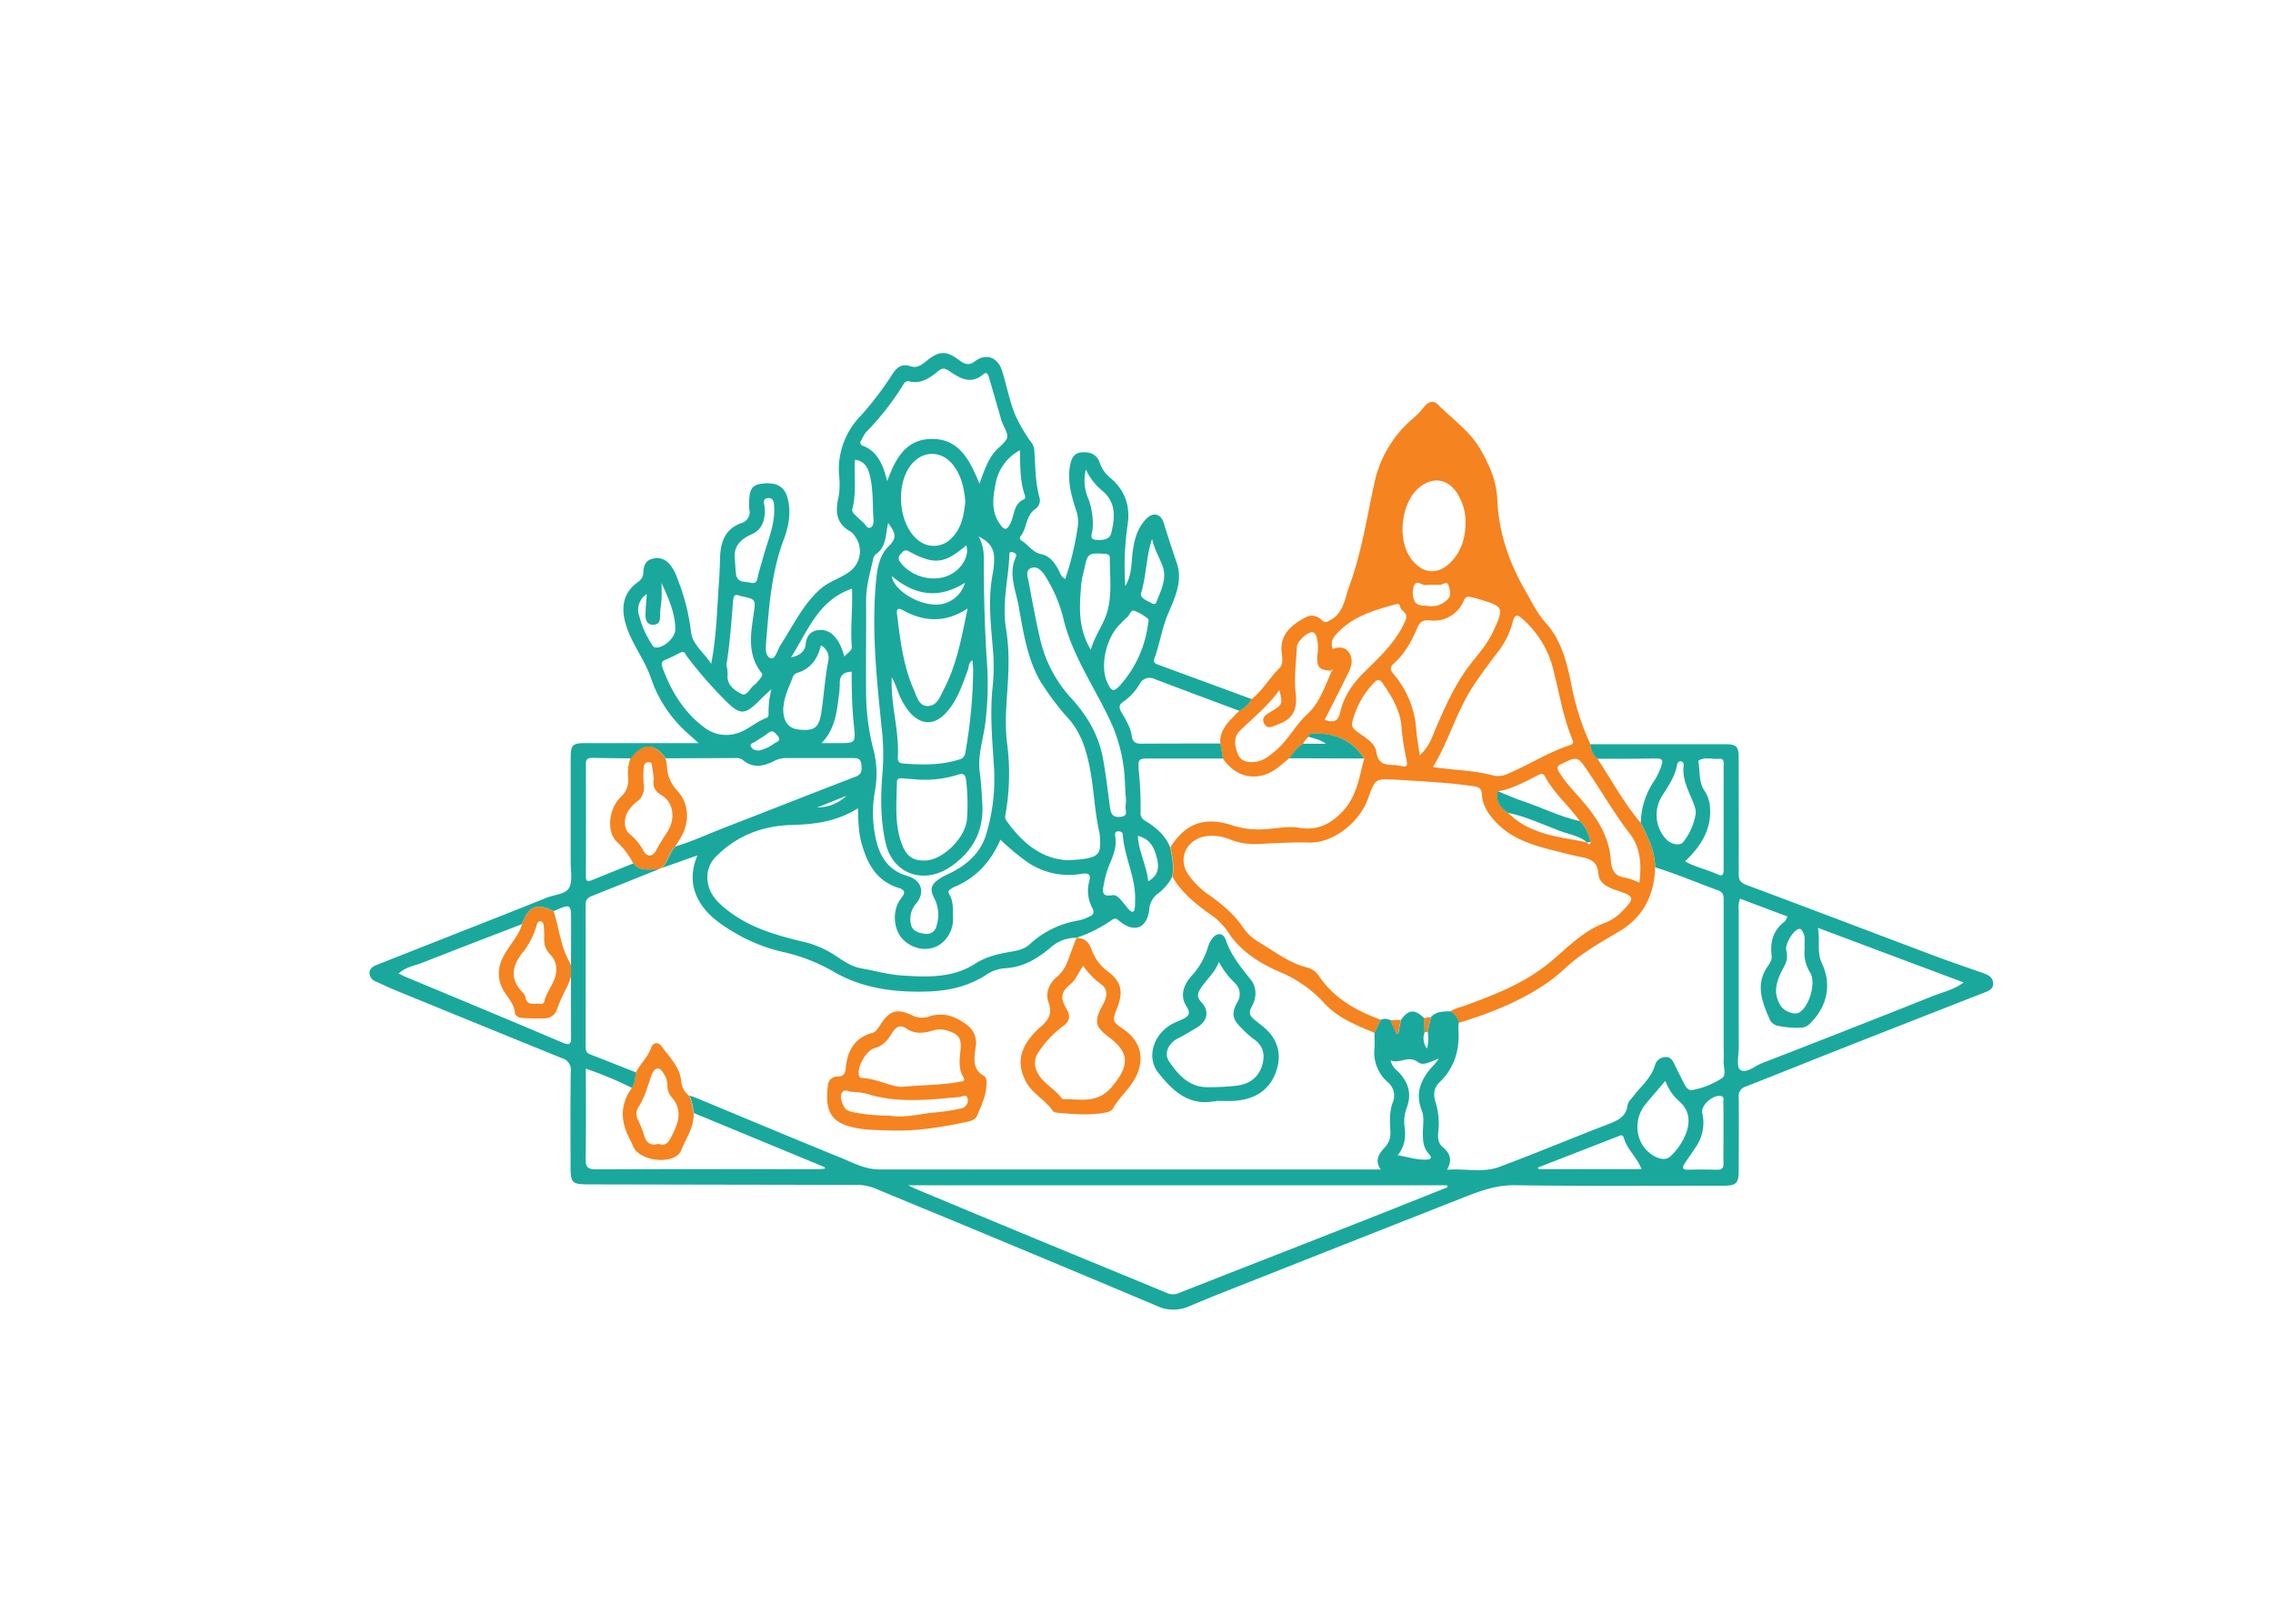
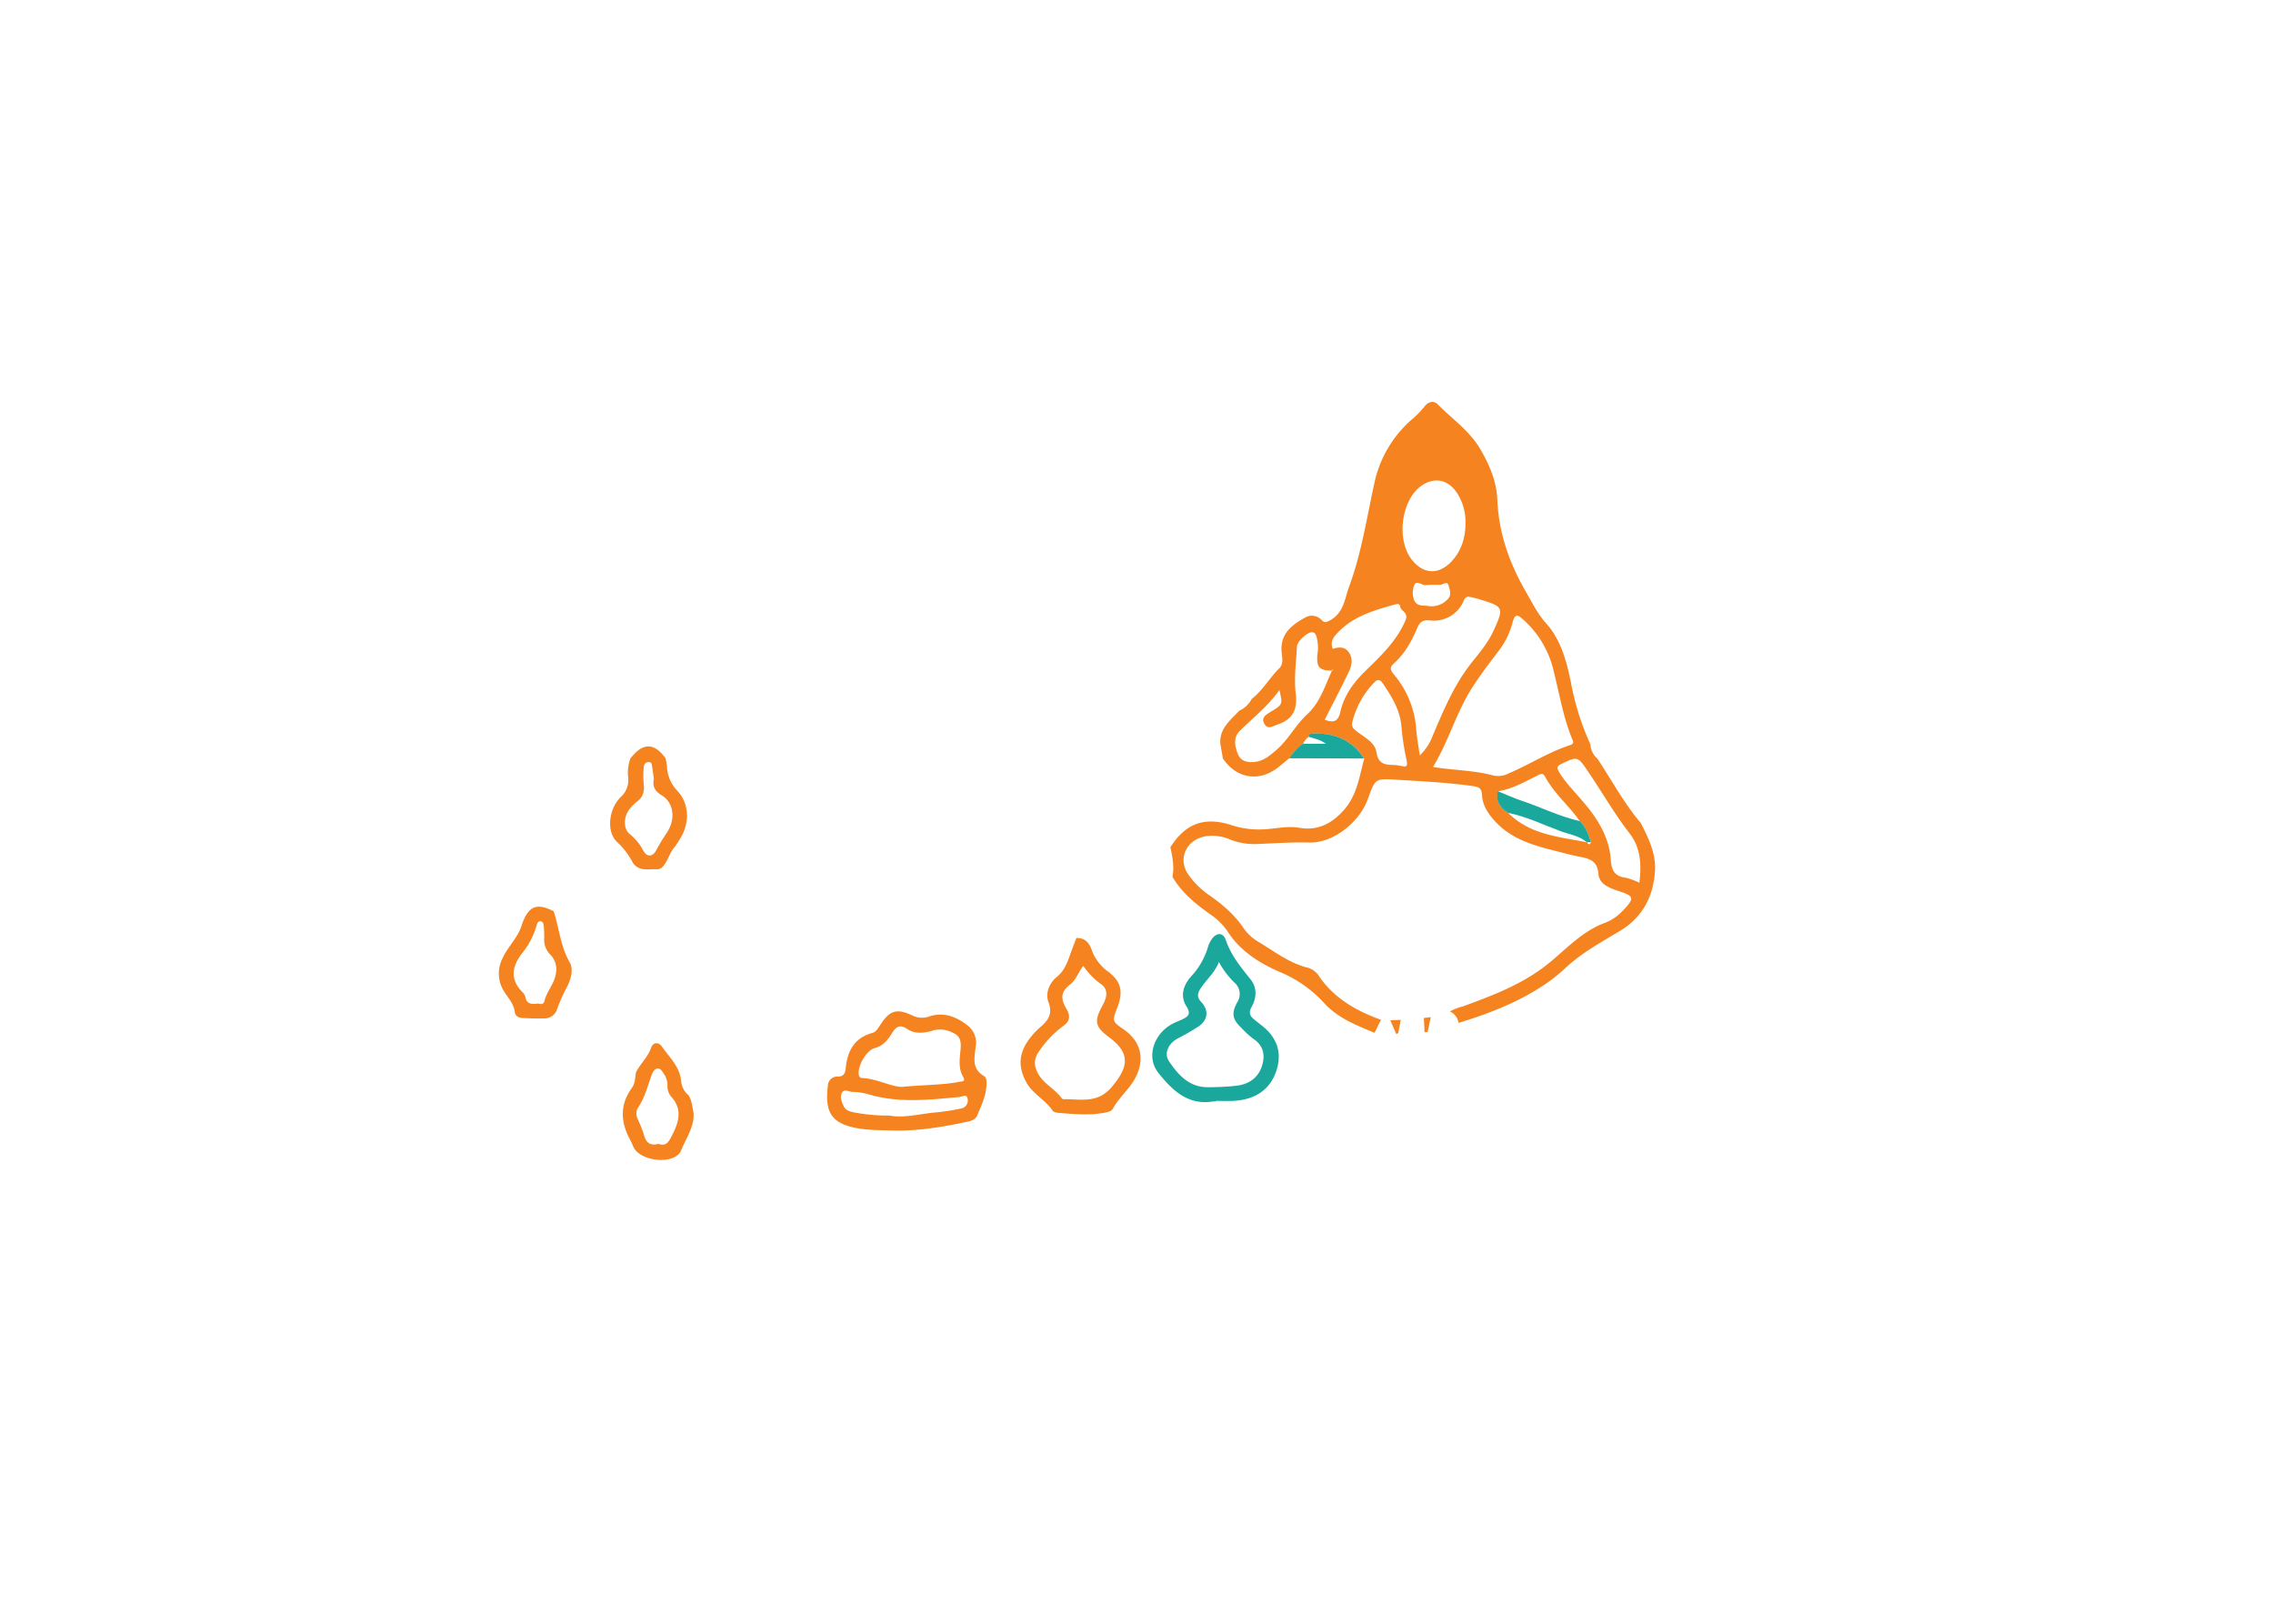
<svg xmlns="http://www.w3.org/2000/svg" viewBox="0 0 700 500">
  <title>Anagha Datta</title>
  <path d="M505.28,253.4c-5.16-6.09-8.93-13.11-13.29-19.73a6.36,6.36,0,0,1-2.21-4.49,80.68,80.68,0,0,1-6-19.08c-1.36-6.59-3.1-13.15-7.72-18.26-2.68-3-4.27-6.39-6.21-9.74-5.08-8.8-8.31-18-8.73-28.29-.22-5.51-2.4-10.63-5.22-15.47-3.3-5.67-8.66-9.3-13.12-13.81-1.37-1.4-3.08-.72-4.15.73a29.54,29.54,0,0,1-4.21,4.23,35.89,35.89,0,0,0-11.18,19.34c-2.33,10.62-3.93,21.42-7.72,31.68-1.4,3.8-1.66,8.24-5.94,10.52-1.06.57-1.63.83-2.52-.05a4.09,4.09,0,0,0-5-.89c-4.25,2.36-8,5.13-7.34,11,.18,1.5.52,3.43-.67,4.61-3.05,3-5.17,6.87-8.58,9.55a8.15,8.15,0,0,1-3.84,3.61c-2.7,2.92-6.1,5.43-5.82,10.07.26,1.54.53,3.08.79,4.62C380.9,239.92,388,240.93,394,236l3-2.48c1.37-1.56,2.43-3.41,4.31-4.46a5.29,5.29,0,0,1,1.7-2.16c.1-.52.32-1,.9-1,6.76-.29,12.42,1.75,16.22,7.7-1.49,5.43-2.17,11.11-6.11,15.65-3.75,4.32-8.13,6.65-13.94,5.65-3.61-.61-7.16.27-10.74.47a27,27,0,0,1-10-1.26c-8.36-2.74-14.27-.57-18.91,6.81.67,3,1.23,6,.65,9.08,2.81,4.86,7.07,8.3,11.54,11.48a20.13,20.13,0,0,1,5.5,5.42c4,6.24,10.3,10,16.65,12.67a38.35,38.35,0,0,1,13.23,9.54c4.25,4.48,9.8,6.64,15.3,8.92l2-4c-7.52-2.71-14.3-6.5-19-13.3A6.11,6.11,0,0,0,402.8,298c-5.73-1.38-10.26-5-15.16-7.92a14.71,14.71,0,0,1-4.79-4.44c-2.83-4.2-6.68-7.37-10.79-10.22a25.66,25.66,0,0,1-5.93-5.88c-3.65-4.92-.86-11.12,5.32-12.05a13.91,13.91,0,0,1,7.34,1,20.1,20.1,0,0,0,8.51,1.4c5.28-.22,10.54-.59,15.86-.45,7.45.21,15.54-6.22,18.14-13.54,2.23-6.23,2.22-6.21,9-5.79,7.78.49,15.56.85,23.3,1.95,1.85.27,2.7.65,2.81,2.8.15,3,1.75,5.52,3.84,7.85,5.89,6.56,14,8.06,21.89,10.11,1.44.38,2.91.7,4.38,1,3,.59,5.44,1.25,5.74,5.3.24,3.18,3.44,4.34,6.28,5.28,4.82,1.58,4.88,2.23,1.24,6a14.79,14.79,0,0,1-5.37,3.72c-6.72,2.42-11.5,7.51-16.71,11.89-8.08,6.8-17.61,10.4-27.27,13.92a15.12,15.12,0,0,0-3.89,1.52,4.73,4.73,0,0,1,2.65,3.53c9.82-3,19.35-6.72,27.82-12.71a53.47,53.47,0,0,0,5.27-4.36c5-4.61,10.9-7.82,16.68-11.3,7.18-4.33,10.54-11.14,10.76-19.5C509.65,262.07,507.5,257.73,505.28,253.4ZM438,149.41c3.91-2.55,7.91-1.69,10.58,2.21a16.23,16.23,0,0,1,2.74,9.33c0,4.42-1.12,8.47-4.19,11.81-4,4.35-8.77,4.17-12.38-.46C429.85,166,431.61,153.58,438,149.41Zm7.68,35.26a6.69,6.69,0,0,1-6,1.91c-1-.24-3.58.44-4.33-2.21a6.41,6.41,0,0,1,.14-4.11c.82-1.8,2.32,0,3.54-.09,1.48-.13,3-.1,4.46-.09.89,0,2.11-1.27,2.57.1S447.15,183.32,445.71,184.67ZM402.52,220c-3.5,3.22-5.69,7.67-9.33,10.84-2,1.72-3.91,3.44-6.65,3.77-2.23.26-4.36-.09-5.3-2.38-1-2.45-1.52-5.15.66-7.27,4.12-4,8.62-7.58,12.1-12.47,1.06,4.42,1.05,4.41-2.64,6.68-1.36.84-3.08,1.75-2,3.69s2.57.76,4.12.23c4.8-1.65,6.14-4.67,5.54-9.69-.55-4.7.17-9.55.38-14.33.07-1.53,3.18-4.41,4.64-4.39,1,0,1.23.9,1.47,1.64a13.16,13.16,0,0,1,.19,5.34c-.3,3.78.62,4.82,4.43,4.84l.28-.39.15.23-.38.21C408,211.27,406.57,216.3,402.52,220Zm5.44,1.62c2.48-4.89,5-9.7,7.35-14.59,1-2,1.5-4.25,0-6.27-1.26-1.69-3.09-1.54-4.88-.95-.87-2.39.29-3.73,1.82-5.28,4.79-4.88,11-6.61,17.25-8.37.69-.19,1.57-.4,1.69.57.2,1.55,2.7,1.83,1.66,4.27-2.79,6.57-7.85,11.19-12.74,16-3.45,3.42-6.25,7.37-7.31,12.14C412.08,222.42,410.47,222.56,408,221.65ZM432.33,236c-1.47-.22-2.16-.4-2.85-.42-2.75-.09-5-.1-5.6-4-.45-3.06-3.87-4.6-6.24-6.52-1-.8-1.48-1.44-1.18-2.7a26.57,26.57,0,0,1,6.9-12.35c1-1,1.76-.64,2.42.33,2.82,4.13,5.43,8.3,5.83,13.53a77.1,77.1,0,0,0,1.53,10C433.49,235.54,433.3,236.18,432.33,236Zm4.91-3.37c-.38-2.75-.92-5.48-1.11-8.25a29.31,29.31,0,0,0-7-16.85c-1-1.27-1.17-2.08.12-3.22,3.36-3,5.48-6.84,7.19-10.91.77-1.82,1.69-2.56,3.78-2.38a9.9,9.9,0,0,0,10.6-6.17c.54-1.18,1.14-1.18,2.05-1s1.95.44,2.9.74c7.15,2.2,7.62,2.34,4,10-1.58,3.38-4.1,6.38-6.46,9.33-5.49,6.89-8.82,14.9-12.19,22.89A16.1,16.1,0,0,1,437.24,232.62ZM460,238.83c-6-1.66-12.22-1.6-18.69-2.65,4.91-8.08,7.26-17.11,12.3-24.8,2.55-3.9,5.39-7.63,8.22-11.34a24.56,24.56,0,0,0,4.05-8.61c.81-3,2-1.68,3.28-.59a30.29,30.29,0,0,1,9.36,16c1.76,6.95,2.9,14.07,5.66,20.75.33.79.61,1.45-.58,1.83-6.67,2.16-12.56,6-19,8.74A7,7,0,0,1,460,238.83Zm28.73,20.54c-8.59-1.69-17.58-2.32-24.28-9.07-2.37-1.58-3.87-3.57-3.15-6.62,4.36-.73,8.17-2.85,12-4.8.95-.47,1.81-1.09,2.49.2,2.77,5.24,7.4,9,10.74,13.79,1.92,1.77,2.7,4.13,3.43,6.52C489.5,260.36,489.09,259.89,488.68,259.37Zm16.19,12.48a21.29,21.29,0,0,0-4.29-1.58c-3.32-.41-4.34-2.21-4.56-5.42-.47-7.06-4.06-12.78-8.56-18-2.52-3-5.29-5.69-7.34-9.06-.9-1.49-.57-2,.81-2.62,4.88-2.36,4.95-2.19,8,2.28,4.33,6.34,8.1,13,12.83,19.11C505.28,261,505.57,266.2,504.87,271.85Z" style="fill:#f5831f" />
  <path d="M488.67,259.35v0h0Z" style="fill:#f5831f" />
  <path d="M202.68,267.69l1-.41c2.05-1.81,2.38-4.72,4.25-6.64.54-.84,1.09-1.67,1.61-2.52,2.89-4.73,2.79-10.66-1-14.67a11.46,11.46,0,0,1-3.15-7.62,19,19,0,0,0-.43-2.35c-3-4.1-5.89-4.72-9-1.92-.65.59-1.22,1.29-1.82,1.94a13.64,13.64,0,0,0-.73,5.59,7,7,0,0,1-2.21,6.31c-3.9,3.78-4.4,10.87-1.21,13.82a23.93,23.93,0,0,1,5,6.61C197.05,268.53,200,267.47,202.68,267.69Zm-8.85-18.5a12.49,12.49,0,0,1,2.32-2.33c1.92-1.42,2.37-3.24,2.08-5.52a29.35,29.35,0,0,1,0-4.78c0-1,.42-1.86,1.53-1.89s1,1.05,1.11,1.77c.22,1.17.35,2.36.49,3.32-.48,2.49.35,3.89,2.39,5.12,3.76,2.26,4.44,7.39,1.56,11.62a60.88,60.88,0,0,0-3.24,5.35c-1.14,2.11-2.88,2.12-4,0a16.33,16.33,0,0,0-4.12-5C191.94,255.3,192,251.57,193.83,249.19Z" style="fill:#f5831f" />
  <path d="M209.75,332.68c-.5-4.31-3.64-7.16-5.94-10.44-1.06-1.51-2.73-1.25-3.29.39-1,2.93-3.34,4.92-4.67,7.58-.27,1.63-.22,3.34-1.24,4.78-3.79,5.2-3.5,10.53-.55,16,.38.69.69,1.43,1,2.16,1.88,4.16,11.07,5.52,14.09,2.08a3,3,0,0,0,.51-.73c1.49-3.86,4.16-7.32,3.94-11.74-.36-1.84-.51-3.73-1.47-5.4A6.47,6.47,0,0,1,209.75,332.68Zm-2.82,17c-.92,1.8-1.7,3.45-4.18,2.55-2.55.7-3.85-.42-4.47-2.9a40.25,40.25,0,0,0-1.89-4.71,3.67,3.67,0,0,1,.06-3.47c2.11-3.11,3-6.7,4.24-10.14.32-.87.83-1.8,1.7-1.95,1.13-.19,1.62,1,2.16,1.75a6.19,6.19,0,0,1,1,3.41,5.15,5.15,0,0,0,1.06,3.37C210.31,341.56,209.06,345.56,206.93,349.69Z" style="fill:#f5831f" />
  <path d="M170.5,280.61c-5.18-2.68-7.75-1.63-9.74,4-1.1,3.94-4.23,6.7-5.92,10.32a10.28,10.28,0,0,0,.5,10.52c1.26,2,2.94,3.71,3.21,6.26.13,1.23,1.31,1.73,2.48,1.78,2.19.1,4.39.17,6.58.1a4,4,0,0,0,4-3,55.9,55.9,0,0,1,3.06-6.8c1.22-2.45,2-5.37.75-7.51C172.57,291.34,172.22,285.79,170.5,280.61Zm.06,21.37c-.86,2.1-2.33,3.92-2.87,6.2-.39,1.6-1.8.77-2,.84-2.34.35-3.47-.08-3.85-1.81a3.38,3.38,0,0,0-.82-1.58c-4-3.92-3.45-7.89-.3-12a24.21,24.21,0,0,0,4.53-8.66c.15-.6.42-1.28,1.05-1.3.88,0,1.1.8,1.16,1.48a33.54,33.54,0,0,1,.13,3.88,6.39,6.39,0,0,0,1.83,4.86C171.72,296.27,171.71,299.16,170.56,302Z" style="fill:#f5831f" />
  <path d="M430,318.43c.32-.19.58-.26.61-.38.28-1.32.53-2.65.78-4l-3.23.11Z" style="fill:#f5831f" />
  <path d="M438.72,317.86l.95-.11c.31-1.52.63-3,.95-4.56l-2.12.29C438.57,314.94,438.65,316.4,438.72,317.86Z" style="fill:#f5831f" />
  <path d="M303.07,331.36c-4-2.29-2.92-5.86-2.56-9.25a6.73,6.73,0,0,0-2.57-6.38c-3.44-2.63-7.27-4.21-11.71-2.75a6.67,6.67,0,0,1-5.2-.26c-4.86-2.27-7-1.66-9.91,2.84-.68,1-1.3,2.19-2.46,2.51-5.57,1.52-7.68,5.56-8.21,10.86-.15,1.48-.56,2.61-2.49,2.58a2.87,2.87,0,0,0-3,2.79c-.9,7.26.59,11,7.11,12.68,4.09,1.08,8.3,1,12.49,1.13,7.74.24,15.31-1,22.84-2.58,1.35-.29,2.93-.58,3.52-2,1.25-3,2.73-6,2.88-9.37C303.85,333.12,303.91,331.85,303.07,331.36Zm-33.68-8.62c2.56-.68,4-2.48,5.29-4.55,1.13-1.79,2.26-3,4.71-1.33,2.2,1.51,4.95,1.34,7.54.58a8,8,0,0,1,5-.05c3.46,1.19,4.23,2.37,3.87,6-.27,2.78-.69,5.6.81,8.2.91,1.56-.42,1.39-1.17,1.54-4.93.95-9.94.89-17,1.49-3.17.5-7.84-2.4-12.93-2.66a1,1,0,0,1-1-.87C263.93,328.46,266.76,323.44,269.39,322.74ZM296,341.33a64.18,64.18,0,0,1-7.39,1.18c-5.06.37-10.05,1.91-14.8,1a54.15,54.15,0,0,1-10.52-.92c-1.37-.27-2.81-.55-3.49-2-.58-1.28-1.18-2.74-.56-4,.7-1.46,2.16-.39,3.24-.36a18.25,18.25,0,0,1,4.73.67c9.35,2.85,18.79,1.78,28.25.9.86-.08,2.2-1,2.5.4A2.48,2.48,0,0,1,296,341.33Z" style="fill:#f5831f" />
  <path d="M331.51,288.79h0v0Z" style="fill:#f5831f" />
  <path d="M346.07,317c-3.6-2.52-3.6-2.52-2-6.68,2-5.09,1.16-8.31-3.2-11.41a14.13,14.13,0,0,1-4.78-6.72c-.89-2.25-2.22-3.39-4.59-3.36-.62,1.64-1.29,3.27-1.86,4.92-.93,2.64-1.83,5.17-4.17,7.07s-3.61,5-2.56,7.82c1.33,3.53-.08,5.56-2.45,7.58-.38.32-.76.65-1.11,1-5.45,5.52-6.4,10.34-3.24,16.12,2,3.57,5.84,5.35,8.07,8.68.31.46,1.26.63,1.93.68,4.58.37,9.17.79,13.74,0,1.09-.2,2.36-.37,2.91-1.36,1.78-3.26,4.7-5.64,6.56-8.85C352.73,326.58,351.61,320.84,346.07,317Zm-3.68,17.72c-4.32,5.05-9.22,3.75-14.27,3.77-.38,0-.95,0-1.13-.28-2.26-3.14-6.24-4.75-7.74-8.52a5.68,5.68,0,0,1,.56-5.69,31.85,31.85,0,0,1,7.54-8c2.22-1.52,2.34-3.2,1.07-5.36-1.92-3.25-1.7-5.27,1.2-7.55,1.91-1.5,2.47-3.8,4-5.65A23.19,23.19,0,0,0,339,303c2.46,1.67,1.88,4.13.63,6.43-2.8,5.12-2.47,6.69,2.07,10.08C348.07,324.26,347.67,328.51,342.39,334.68Z" style="fill:#f5831f" />
-   <path d="M611,299.74c-5.08-1.8-10.19-3.51-15.23-5.4-19.34-7.28-38.64-14.64-58-21.87-1.86-.69-2.33-1.61-2.32-3.47.07-11.9,0-23.79,0-35.69,0-3.37-.64-4.13-4-4.14-13.9,0-27.79,0-41.69,0a6.38,6.38,0,0,0,2.2,4.49c6,0,12,0,17.95-.09,2.06-.05,2.39.55,1.67,2.39a18.36,18.36,0,0,1-2,4.27,24,24,0,0,0-4.29,13.16c2.22,4.33,4.37,8.67,4.44,13.7,6.58,2,12.9,4.73,19.36,7.08,1.81.65,1.73,1.87,1.73,3.3q0,22.32,0,44.65c0,1.5.09,3,0,4.5-.15,1.85,1,4.44-.57,5.41a24.85,24.85,0,0,1-9.12,3.63c-1.19.19-1.94-.92-2.45-1.91-1-1.95-2-3.93-2.93-5.9-.59-1.2-1.24-2.44-2.78-2.36a3.46,3.46,0,0,0-3.24,2.32c-1.11,4.08-4.33,6.59-6.7,9.73-.66.87-1.66,1.75-1.78,2.71-.45,3.55-2.89,4.72-5.8,5.85-11.26,4.33-22.41,9-33.7,13.22-5.07,1.91-10.5.41-16.16.9,1.78-3,1-5.09-1.29-7-1.42-1.16-1.56-2.94-1.36-4.7a22.25,22.25,0,0,0-.86-9.19c-.78-2.5-.44-4.45,1.37-6.21,4.74-4.6,6.18-10.3,5.66-16.68a9.5,9.5,0,0,1,.14-1.49,4.73,4.73,0,0,0-2.65-3.53c-2.13.05-4.3,0-5.92,1.75l-1,4.56a11.71,11.71,0,0,1-.22,5.17,5.27,5.27,0,0,1-.72-5.06c-.07-1.46-.15-2.92-.22-4.38-2.9-2.8-4.75-2.64-7.07.59-.25,1.33-.5,2.66-.78,4,0,.12-.29.19-.61.38l-1.84-4.25a3.17,3.17,0,0,0-2.93-.18l-2,4c0,1.6.1,3.2,0,4.79a12,12,0,0,0,4.08,10.44,5.36,5.36,0,0,1,1.54,6.26c-1.06,2.86-.86,5.92-.73,8.91a6.24,6.24,0,0,1-1.69,4.89c-1.67,1.84-3.33,3.88-1.28,6.83h-3.68q-75.29,0-150.58,0c-4.57,0-8.28-2.1-12.2-3.69-15-6.09-29.89-12.36-44.82-18.55a16.91,16.91,0,0,0-1.71-.53c1,1.67,1.11,3.56,1.47,5.4L254,359.42c0,.16,0,.32,0,.48-.68,0-1.36.12-2,.12-22.8,0-45.6-.06-68.4.06-2.74,0-3.29-.81-3.24-3.36.15-9.09.06-18.19.06-27.64A110.09,110.09,0,0,1,194.61,335c1-1.44,1-3.15,1.24-4.78-4.72-1.86-9.44-3.75-14.18-5.57-1.17-.45-1.32-1.3-1.32-2.37,0-14.57.05-29.14,0-43.7,0-1.86,1-2.32,2.39-2.86,6.66-2.64,13.3-5.34,20-8-2.66-.22-5.63.84-7.68-1.86-4.26,1.72-8.52,3.42-12.76,5.16-1.18.49-1.87.48-1.87-1.1q.06-17.4,0-34.79c0-1.59.86-1.77,2.1-1.75,3.9.07,7.79.1,11.69.15.6-.65,1.17-1.35,1.82-1.94,3.1-2.8,6-2.18,9,1.92l21.26-.08a3.54,3.54,0,0,1,2.54.65c3.08,2.6,6.34,1.87,9.52.29a8,8,0,0,1,3.69-.94c6.79,0,13.58,0,20.37,0,1.51,0,2.63,0,2.85,2,.19,1.79.17,3-1.81,3.74-13.3,5.12-26.55,10.35-39.84,15.49-5.2,2-10.26,4.39-15.63,6-1.87,1.92-2.2,4.83-4.25,6.64l11.05-3.9c-1.9,4.52-2,8.68-.14,12.77,2.49,5.36,7.19,8.45,12,11.28a52.06,52.06,0,0,0,15,5.81,55.46,55.46,0,0,1,15.44,6.15c8.72,5,18.56,6.22,28.6,5.91,6.54-.2,12.62-1.61,18.15-5.23a11.51,11.51,0,0,1,5.63-1.93c5.58-.29,10-2.93,14.15-6.44a11.53,11.53,0,0,1,7.93-2.94l0,0a44.9,44.9,0,0,0,11-5.56c1.08-.74,1.52-.13,2.24.45,4.54,3.68,8.41,2.24,9.14-3.55a6.5,6.5,0,0,1,2.75-5A15.79,15.79,0,0,0,361,270c.58-3.08,0-6.08-.65-9.08-1.45-3.74-4.39-6.13-7.63-8.16a2.6,2.6,0,0,1-1.47-2.62,107.76,107.76,0,0,0-.52-12.57c-.29-4-.2-4,3.71-4h22.2c-.26-1.54-.53-3.08-.79-4.62-8.1,0-16.2,0-24.3.05-1.78,0-2.71-.39-3-2.33-.41-2.7-1.82-5.05-3.21-7.37-.79-1.33-.81-2.31.63-3.25a17,17,0,0,0,5-5.43,3.43,3.43,0,0,1,4.6-1.53c8.67,3.31,17.37,6.53,26.06,9.79a8.15,8.15,0,0,0,3.84-3.61l-28.67-10.54c-.89-.33-1.75-.68-1.31-1.89,1.66-4.49,2.3-9.26,4.19-13.71,2.08-4.94,4.6-10.11,2.78-15.58-1.38-4.16-2.79-8.31-4.07-12.51-.9-2.95-3.37-3.43-5.47-1.2-2.65,2.81-3.6,6.35-4.1,10.08-.46,3.34-.1,6.89-2.28,10.58a90.46,90.46,0,0,1,.72-18.88c.89-5.82-.78-10.62-5.29-14.45a10.18,10.18,0,0,1-3.26-4.58c-.92-2.8-3.17-3.51-5.72-3.29s-3.19,2.38-3.53,4.53c-.7,4.49.49,8.73,1.81,12.94a10.86,10.86,0,0,1,.7,5,91.68,91.68,0,0,1-3.91,16.51c-1.31-.65-1.59-1.88-2.13-2.9-1.17-2.2-2.77-4.22-5.17-4.71-2.75-.55-4-2.86-6.06-4.13-.59-.36-.83-.87-.35-1.49,2-2.55,1.52-6.42,4.66-8.43a3.2,3.2,0,0,0,1.15-3.27c-1.4-5-1.29-10.07-1.66-15.13a6.11,6.11,0,0,0-1.36-2.62,49.25,49.25,0,0,1-4.57-8c-1.73-4.39-2.59-9-4-13.5-1.3-4.14-5-5.44-8.36-2.83-2,1.58-3.45.65-5.06-.54-3.75-2.79-6-2.67-9.63.27-1.46,1.17-3,2.5-5.12,1.78-2.43-.84-4,.13-5.34,2.07a101.26,101.26,0,0,1-9.92,13.12,23.5,23.5,0,0,0-6.75,18.16,24.26,24.26,0,0,1-.14,6.87c-1.07,4.53-.78,8.3,3.79,10.74a4.83,4.83,0,0,1,1.21,1.32,7.77,7.77,0,0,1-1.79,11.09c-2.78,2-6.12,2.87-8.74,5.17-5.46,4.79-8.42,11.3-12.28,17.2-1,1.51-1.66,4.62-3.06,4.18C235.36,202,235.87,199,236,197c.85-10.43,1.6-20.88,5.36-30.84,1.49-3.94,2.28-8.13,1.3-12.35-.92-4-3.43-5.4-7.95-4.87-3.14.36-4,1.73-4,6.13a11.82,11.82,0,0,0,.05,1.79,3.48,3.48,0,0,1-2.45,4.22c-5.2,1.88-6.45,6-6.57,11-.07,2.6-.17,5.19-.36,7.78-.58,8-.72,16.05-2.36,24.57-2.29-3.63-5.8-5.93-6.21-9.86a64.38,64.38,0,0,0-4.12-16.2,13.7,13.7,0,0,0-2.53-4.71,5,5,0,0,0-5.42-1.55c-2,.56-2.5,2.21-2.62,4a3.48,3.48,0,0,1-1.5,3c-4.3,3-5.38,7.07-4.18,12.1,1.55,6.44,6,11.52,8.05,17.67a39.47,39.47,0,0,0,10.05,15.76c1.37,1.33,2.83,2.58,4.61,4.19H180.41c-4.15,0-4.65.49-4.66,4.65,0,10.7,0,21.4,0,32.1,0,2.59.61,5.53-.41,7.67s-4.49,2.19-6.86,3.14c-11.95,4.8-23.95,9.48-35.92,14.2-5.57,2.2-11.14,4.39-16.71,6.61-1,.42-2,1-2.06,2.32a2.84,2.84,0,0,0,2,2.73c2,.93,4,1.86,6,2.69q25.63,10.49,51.29,20.92a3.66,3.66,0,0,1,2.69,4c-.14,9.8-.07,19.6-.06,29.4,0,5,.46,5.44,5.53,5.45q40.94.09,81.88.15a15.59,15.59,0,0,1,6.16,1c10.32,4.31,20.67,8.54,31,12.84,18.7,7.8,37.41,15.57,56.07,23.47a12,12,0,0,0,10.05,0c7.07-3,14.24-5.78,21.39-8.6q31.74-12.56,63.52-25.06c4.89-1.92,9.72-3.63,15.28-3.54,21.29.31,42.59.14,63.88.15,4.33,0,5-.63,5-5.06,0-7.39.07-14.79,0-22.19a3,3,0,0,1,2.23-3.31c9.49-3.7,18.92-7.53,28.39-11.26q22.56-8.88,45.15-17.71c1.32-.52,2.7-1.08,2.57-2.86S612.4,300.23,611,299.74Zm-98.19-41.66a11,11,0,0,1-.62-13.5c1.78-2.79,3.6-5.52,4.24-8.84.11-.56.33-1.26,1-1.3a1,1,0,0,1,1.09,1.16c-.69,4.89,2.14,8.81,3.5,13.13a9.62,9.62,0,0,1,.24,1.53,18.72,18.72,0,0,1-3.82,8.94C517.42,260.69,514.27,260,512.83,258.08Zm18-22.41q0,16,0,32c0,1.23-.08,2.4-1.76,1.62-3.33-1.55-7-2.26-10.11-4.07,4.92-4.68,8.31-9.93,7.65-17a10.26,10.26,0,0,0-1.69-4.75c-1.79-2.67-1.3-5.76-1.83-8.67,0-.19-.06-.51,0-.57,2-1.26,4.2-.36,6.31-.56C530.92,233.49,530.85,234.65,530.85,235.67Zm-270.14,9.39a13,13,0,0,1-9,3.58Zm74.59,37.28a13.12,13.12,0,0,1-3.09,1.1,28.87,28.87,0,0,0-15.1,7.37c-1.61,1.46-3.62,1.88-5.74,2.25-3.82.66-7.6,1.49-11,3.68-7,4.52-14.86,4.14-22.63,3.64-4.15-.27-8.24-1.46-12.37-2.17-3.16-.55-5.69-2.38-8.26-4.08a30,30,0,0,0-9.85-4.17c-8.38-2-16.61-4.38-23.5-9.92-2.69-2.15-5.09-4.47-5.69-8.12a8.85,8.85,0,0,1,2.53-8.2c6.39-6.47,14.41-9.44,23.15-9.68,7.15-.2,13.89-1,20.52-5.15.09,3.94.16,7.33,1.06,10.62,1.73,6.32,4.56,11.74,11.36,13.87,2.26.71,2.16,1.59.8,3.33-2.8,3.58-2.35,9.61.68,12.62,3.27,3.26,8.34,3.86,11.73,1.22a9.6,9.6,0,0,0,3.63-8.16c-.06-2.35.16-4.84-1.13-7-.53-.89-.15-1.25.5-1.65a5.15,5.15,0,0,1,.75-.5c6.82-2.75,11.46-7.73,14.49-14.68a78.39,78.39,0,0,0,7.71,6.51,22.7,22.7,0,0,0,17.31,4c2.39-.35,2.84.28,2.3,2.43a11.07,11.07,0,0,0,.86,7.89C337.25,281.16,336.64,281.77,335.3,282.34ZM279.93,169.79c7.76,4.23,11,3.87,17.63-1.88,1.08,3.12-1.25,7.2-5,9.09-5,2.51-12,.65-15.32-3.92a1.72,1.72,0,0,1,.24-2.57C278.12,169.76,278.64,169.08,279.93,169.79Zm1.85-27.92c3.66-3.26,8.67-2.66,11.76,1.33,2.54,3.3,3.38,7.14,3.74,11.17-.42,4.23-1.11,8.32-4.36,11.47a7.5,7.5,0,0,1-9.6.93C276.29,162,275.4,147.54,281.78,141.87Zm15.49,90a2.35,2.35,0,0,1-1.88,2c-5.54,1.79-11.22,1.67-16.91,1.27-1-.06-2.06-.29-2-1.73.54-7.94-2-15.64-1.88-23.54,0-.45,0-.89,0-1.34,1.45,2.45,2,5.2,3.38,7.6a20.49,20.49,0,0,0,2.16,3.21c3.6,4,7.58,4.11,11.28.07,3.46-3.78,4.95-8.58,6.69-13.25.32-.88.05-2,1.37-2.83.08,1.22.22,2.25.21,3.28A150.85,150.85,0,0,1,297.27,231.84Zm.53,20.28c-.41,5.71-7.2,12.46-12.54,12.81-3.66.24-5.84-1-7.27-4.42-2.65-6.37-1.86-13.08-1.77-19.72,0-1.13.75-1.22,1.63-1.14l4.77.36a33.8,33.8,0,0,0,12.4-1.49c1.59-.49,2.25-.15,2.49,1.66A60.37,60.37,0,0,1,297.8,252.12Zm-7.11-39.92c-1.14,2.14-2,5.06-4.87,5.17s-3.49-3-4.39-5c-3.23-7.27-4.16-15.13-5.14-22.94-.15-1.22-.3-2.69,1.76-1.56,6.52,3.58,13,4,19.95-.53C296.11,196.25,294.7,204.61,290.69,212.2Zm6.49-32.73a9.33,9.33,0,0,1-10.35,6.58c-5.46-.57-11.72-4.85-12.23-8.72C281.59,183.27,288.91,184.62,297.18,179.47Zm-23.42-11.36c-3.2,3-3.71,7.63-4.07,11.95-1.3,15.5.51,30.87,2.05,46.24a67.29,67.29,0,0,1,0,12c-.57,7.19-.61,14.36,1.06,21.45,2.19,9.29,11.75,13,20.44,6.78,6.58-4.75,9.72-10.89,9.29-18.91-.18-3.29-.37-6.6-.8-9.86-.7-5.21,1.07-10.08,1.71-15.1a96.72,96.72,0,0,0,.52-18.55c-.75-11-1-21.94-1-32.92a13.33,13.33,0,0,0-1.54-6c3.4,1.67,4.67,3.75,4.73,6.5a23.88,23.88,0,0,1-.45,5.06c-1.63,8.49-.35,17,.25,25.4a66.24,66.24,0,0,1-.37,10.46c-.67,7.71,0,15.34.49,23a58.72,58.72,0,0,1-2.47,21.61c-1.82,5.73-6.21,9.36-11.55,11.88a20.37,20.37,0,0,0-2.65,1.41c-2.8,1.88-3.14,3.3-1.56,6.31a11.11,11.11,0,0,1,.61,8.13,3.13,3.13,0,0,1-3.82,2.53c-2.09-.28-4-1-4.2-3.5a7.14,7.14,0,0,1,1.54-5.57c3.06-3.53,1.92-7.41-2.54-8.71-7.25-2.12-9.33-8-10.24-14.38a38.13,38.13,0,0,1,.34-12.23,29.38,29.38,0,0,0-.67-12.78,72.74,72.74,0,0,1-2.14-18.1c-.07-9.09.07-18.19,0-27.28,0-4.26,1.15-8.29,2.09-12.37a3.23,3.23,0,0,1,.85-1.88c3.43-2.3,3-6.12,3.86-9.67C275.2,163.46,276.78,165.25,273.76,168.11Zm82.67,96.8c.55,2.6.07,4.74-2.81,6.44-.57-5-2.94-9.2-3.2-14C353.83,258.27,355.47,260.39,356.43,264.91Zm-6.86,12.59c0,.69,0,1.39-.1,2.08-.16,1.47-.9,1.38-1.74.54-.62-.63-1.11-1.39-1.7-2.06-1-1.13-2-2.69-3.55-2.43-3.57.63-2.84-1.69-2.52-3.45a28.3,28.3,0,0,1,1.83-6.28c1.18-2.7,2.16-5.35,1.67-8.35-.11-.67-.22-1.49.8-1.58.75-.06,1.48.2,1.53,1.06C346.25,264,349.9,270.38,349.57,277.5Zm1.85-94.93c1.67-5.44,1.52-11.19,3.38-16.67.62,3.07,2.2,5.6,3.22,8.34,1.48,3.95-.55,7.58-1.91,11.2-.3.82-1,.49-1.51.22C353.22,184.93,350.93,184.19,351.42,182.57Zm-6.53,9.68a24.82,24.82,0,0,1,2.13-2.1c.86-.65,1.12-2.42,2.23-2.14a15.36,15.36,0,0,1,4.1,2.34c.59.39.3,1.09.22,1.65a35,35,0,0,1-8.26,18.58c-2.31,2.67-3,2.5-4.42-.73C338.74,204.87,340.68,196.37,344.89,192.25ZM334.4,144.57a18.79,18.79,0,0,0,5.36,6.79c4.09,3.64,3.52,8.2,2.5,12.71-.5,2.23-2.84,2.28-4.71,2.17-2.23-.13-1.19-2-1.11-3a21.23,21.23,0,0,0-1.27-9.66A14.07,14.07,0,0,1,334.4,144.57ZM333,179.65a33,33,0,0,1,.85-4.09c1.09-5.29,1.26-5.36,6.59-5,1.4.09,1.36.83,1.35,1.75,0,5.47.74,11.07-.88,16.34-1.13,3.71-3.65,6.95-5,11.4C331.77,193.13,332.47,186.37,333,179.65Zm-15.44-4.72c1.77-.69,3.08.61,4.14,2.16a43.72,43.72,0,0,1,5.93,14c3,11.78,10.19,21.56,15,32.46a50.08,50.08,0,0,1,3.83,18l.18,3.59h.06a13,13,0,0,1-.05,3c-.29,1.19,1.14,3.11-1.58,3.39s-3-1.25-3.29-3.32c-.68-5-1.23-10.08-2.2-15.1-1.39-7.15-5-13-9.76-18.21a39.94,39.94,0,0,1-9.55-18.34c-1.35-5.83-2.44-11.72-3.51-17.61C316.47,177.59,315.74,175.62,317.51,174.93Zm3.31,35.59a77.26,77.26,0,0,0,8.13,10.7c4,4.51,5.58,9.85,6.66,15.44,1.27,6.54,1.41,13.27,2.93,19.78a12.12,12.12,0,0,1,.19,2.09c.22,4.13-.53,5.16-4.55,5.89-1.56.28-3.17.31-5.18.49-8.43-.35-14.26-5.45-19.09-12.17a2.06,2.06,0,0,1-.35-1.7,72.18,72.18,0,0,0,.48-22.63c-1-8.49.65-16.94.49-25.42a59.35,59.35,0,0,0-.73-9.24c-1.34-7.64.65-15.09,1-22.63,0-.61-.11-1.31.84-1.11.7.15,1.57.63,1.21,1.39-2.4,5.11-.22,10,.74,14.9C315.17,194.58,316.26,203,320.82,210.52Zm-6.77-71.84c.12,5,0,9.59,1.56,13.95.11.31,0,1-.2,1.07-3.38,1.38-3,4.91-4.28,7.46-1.09,2.14-1.76,2.26-3.24.22-2.79-3.86-2.14-8.2-1.35-12.38A14.53,14.53,0,0,1,314.05,138.68Zm-48.84-3.08a10.84,10.84,0,0,1,1.5-2.57,83.35,83.35,0,0,0,11.23-14.3c.5-.76.86-1.57,2.06-1.28,3.52.85,6.23-1,8.67-3,1.31-1.13,2.09-1.22,3.56-.24,3.24,2.18,6.57,4.41,10.54,1.06,1.3-1.09,1.6.45,1.86,1.35,1.18,4,2.32,8,3.48,12a13.52,13.52,0,0,0,.69,2c2,4.16,2,4.2-1.48,7.45-3,2.81-4.16,6.64-5.74,10.87-3-7.33-6.33-14-15-13.77-7.63.19-10.9,6-13.39,13-1.32-5-2.83-9-7.38-10.86A1.05,1.05,0,0,1,265.21,135.6Zm-1.57,23.27c-.66-.61-1.45-1.18-1.17-2.24,1.29-4.9.4-9.92.79-15.08,2.93.43,4,2.5,4.5,4.57,1.18,4.55.88,9.29,1.21,13.95.06.84-.1,2-.93,2.38-1,.47-1.42-.75-2-1.33C265.23,160.36,264.44,159.62,263.64,158.87ZM263,223.64c.52,5.19.4,5.2-4.9,5.19H253c4.08-4.18,4.6-9.13,5.26-14a30.5,30.5,0,0,0,.36-4.47c0-2.34,1.11-3.41,3.65-3.53C262.29,212.43,262.38,218,263,223.64Zm-.62-42.35c.27,6.11-.55,12-.05,17.77.12,1.38-1.47,2-2.25,3.14-.76-2.33-1.44-4.47-3.09-6.2a5.54,5.54,0,0,0-5.65-1.85c-2.11.53-3,2.1-3.22,4.19s-1.57,3.48-4.51,4.09C248.87,194.12,252,184.84,262.33,181.29Zm-21.09,36.36c.21-3.3,1.76-6.11,2.84-9.1a2.23,2.23,0,0,1,1.49-1.37c4-1.31,6.17-4.16,7.2-8.44a4.39,4.39,0,0,1,2.27,4.81c-1.07,5.2-1.33,10.5-2.13,15.73-.74,4.91-2.18,5.94-7.27,5.33C242.52,224.23,241,221.65,241.24,217.65Zm-1.77,8.92c1.26,1.55-.37,1.87-1.06,2.35a12.78,12.78,0,0,1-4.56,2.17c-1.37.1-2.39-.42-2.7-1.33s1-1,1.55-1.46c1.2-.87,2.55-1.54,3.68-2.48C237.87,224.58,238.6,225.51,239.47,226.57Zm-8.09-62c3.4-1.52,4.32-4.67,4.07-8.27-.07-1-.87-2.75.93-2.91,2-.18,1.92,1.67,2,3,.22,5.21-1.94,9.91-3.28,14.79-.55,2-1.17,4-1.68,6-.31,1.24-.28,2.75-2.23,2.27-1.78-.44-4.21.12-4.57-2.69-.19-1.37-.23-2.77-.33-4.16C225.76,168.54,227.7,166.22,231.38,164.58Zm-5.57,19.94c.11-1.27.68-1.52,1.77-1.13a3.45,3.45,0,0,0,.57.18c4.66,1,4.57.94,3.85,5.8-.9,6.14-1.87,12.34,2.43,17.79.5.63.17,1.1-.22,1.58a10.34,10.34,0,0,1-2,2.24c-1.38.92-2.22,3.63-4,2.67-2.11-1.13-4.52-2.72-4.18-5.94a14.32,14.32,0,0,0-.36-3C224.78,198.24,225.24,191.37,225.81,184.52Zm-25.1,13.89a27.92,27.92,0,0,1-3.89-8.7,5.72,5.72,0,0,1,2.31-6.76c-.15,2.27-.35,4.35-.39,6.43,0,1.63.52,3.11,2.49,3s2-1.52,2-3c0-1.69.37-3.37.46-5.06s0-3.18,0-4.78c2.09,4.64,4.2,9.17,4.23,14.26,0,2.51-3.4,5.68-5.93,5.61C201.3,199.38,201.06,198.91,200.71,198.41Zm3.27,7.14c-.43-1.15-.35-1.86.85-2.37a47.91,47.91,0,0,0,4.58-2.17c1.31-.74,1.57.36,2,1a130.75,130.75,0,0,0,11.77,13.55c4.75,4.79,6.09,4.76,10.93-.13.89-.9,1.85-1.74,3.44-3.24a26.82,26.82,0,0,0-.91,7.38c0,.59.06,1.26-.66,1.52-3.29,1.2-5.81,3.81-9.27,4.79a11.07,11.07,0,0,1-10.16-2.1C210.46,219.11,206.64,212.7,204,205.55ZM175.87,319.13c0,2.33-.27,2.95-2.79,1.87-16.13-6.89-32.34-13.58-48.52-20.34-.55-.23-1.07-.53-1.8-.89,2.26-2.08,5.12-2.43,7.63-3.43,10.09-4,20.24-7.86,30.37-11.77,2-5.59,4.56-6.64,9.74-4,5.38-2.34,5.38-2.34,5.38,3.49C175.86,295.78,175.82,307.46,175.87,319.13Zm252.39,7.41c2.88,1.16,5.44-1.76,8.48.57,1.55,1.19,4-.25,6.39-1.14-.65.85-.91,1.26-1.24,1.62-3.91,4.11-6.39,8.47-4,14.47.76,1.91.34,4.34.31,6.53,0,2.44,0,4.75,1.83,6.72,1.35,1.47.32,1.74-1.08,1.78-2.73.06-5.3-.81-8.49-1.35,2.29-2.9,2.53-5.86,2.06-9.05a12.54,12.54,0,0,1,.82-5.89c1.53-4.43.13-8-3.06-11.1A5.6,5.6,0,0,1,428.26,326.54Zm-4.76,47.92q-18,7.08-35.94,14.09c-8.17,3.21-16.36,6.38-24.51,9.63a4.55,4.55,0,0,1-3.72-.05c-13.27-5.5-26.57-10.94-39.84-16.43q-18.8-7.79-37.57-15.64c-.51-.21-1-.48-2.27-1.08h166l.09.63C438.31,368.56,430.91,371.54,423.5,374.46ZM473.78,360c0-.16-.1-.32-.14-.49l24.66-9.59c.76-.3,1.45-.73,1.82.54,1,3.58,4.11,6,5.39,9.54Zm34.79-4.55c-4.91-3.4-5.68-10.5-2-15.17,1.91-2.4,4-4.7,6.3-7.46a15.07,15.07,0,0,0,4.38,6.4c3,2.69,3.3,5.94,2.08,9.55a19.11,19.11,0,0,1-4.76,7.17C512.85,357.73,510.19,356.59,508.57,355.46Zm22.21-6.6h0c0,3.1-.06,6.2,0,9.29.05,1.57-.5,2.11-2.06,2.06-3-.09-6-.08-9,0-1.59,0-1.72-.63-1-1.76,1.14-1.75,2.36-3.45,3.51-5.2a13.2,13.2,0,0,0,2-10.56c-.54-2.34,3.53-5.83,5.87-5.14,1,.29.62,1.13.63,1.74C530.8,342.47,530.78,345.66,530.78,348.86Zm23.09-62.77c.94-.24,1.16.59,1.46,1.16.77,1.49.28,3.13.44,4.8a11.68,11.68,0,0,0,1.76,7.59c1.76,3.11-.35,10.28-3.36,12.11-1.61,1-4.7-.4-5.7-1.93-2.91-4.42-1.09-8.32,1-12.25a6.39,6.39,0,0,0,.65-4.87C549.61,290.83,552.23,286.52,553.87,286.09Zm41.66,20.52q-26.41,10.53-52.92,20.79c-2.26.87-4.87,3.34-6.75,2-1.17-.84-.39-4.49-.39-6.88q0-21.13,0-42.26a7,7,0,0,1,.41-3.51l14.6,5.48c-.38.7-.51,1.26-.87,1.54-3.56,2.7-4.56,6.31-4,10.6.15,1.18-.61,2.3-1.28,3.29-3.88,5.67-1.56,11.06.74,16.42a3.57,3.57,0,0,0,2.62,1.84,28.15,28.15,0,0,0,7.15.54,4.06,4.06,0,0,0,2.82-1.54c5.12-5.15,6.47-11.81,3.4-18.34-1.61-3.41-.48-6.88-1.21-10.86l44.88,16.82C601.71,304.79,598.48,305.44,595.53,306.61Z" style="fill:#1aa89d" />
  <path d="M464.4,250.3c5.66,1.12,10.84,3.67,16.21,5.65,2.72,1,5.76,1.39,8.08,3.4l1.26,0c-.73-2.38-1.51-4.74-3.43-6.51-6.17-1.36-11.81-4.24-17.77-6.22-2.55-.85-5-2-7.5-3C460.53,246.73,462,248.72,464.4,250.3Z" style="fill:#1aa89d" />
  <path d="M488.72,259.38l0,0h0Z" style="fill:#1aa89d" />
  <path d="M403.87,225.87c-.58,0-.8.49-.9,1,1.75.54,3.58.85,5.36,2.16h-7.06c-1.88,1.05-2.94,2.9-4.31,4.46l23.13.07C416.29,227.62,410.63,225.58,403.87,225.87Z" style="fill:#1aa89d" />
  <path d="M385.09,301.53c-3-3.73-6-7.4-7.58-12.06-.87-2.48-3-2.36-4.48-.06a8.06,8.06,0,0,0-1,2.15,23,23,0,0,1-5.3,9.22c-2.3,2.61-3.38,5.94-1.34,9.12,1.48,2.31.52,3.14-1.31,4-.91.43-1.84.78-2.73,1.22-6,3-8.52,10.36-4.62,15.24,4.19,5.25,9,10.06,16.76,8.82a5.41,5.41,0,0,1,.9,0V339c1.8,0,3.6.08,5.4,0,6.09-.32,10.92-2.88,13.1-8.76,2.09-5.64.61-10.61-4.24-14.39-.79-.61-1.56-1.25-2.34-1.87-1.37-1.1-1.88-2.08-.82-4C387,307.28,387.18,304.09,385.09,301.53Zm.82,18.3c3.38,2.2,3.78,5.36,2.64,8.68-1.2,3.5-4.09,5.38-7.7,5.81a76.77,76.77,0,0,1-9,.46c-5.64,0-9-3.8-11.79-7.9-1.68-2.45-.28-5.48,2.45-7a75.9,75.9,0,0,0,6.73-3.89c2.79-2,3.07-4.93.71-7.43-1.32-1.39-1.23-2.53-.33-4,1.73-2.78,4.42-4.84,5.76-8.35a25.21,25.21,0,0,0,4.89,6.46,4.64,4.64,0,0,1,.74,6c-1.87,3.43-1.45,5.26,1.34,7.9A28.21,28.21,0,0,0,385.91,319.83Z" style="fill:#1aa89d" />
</svg>